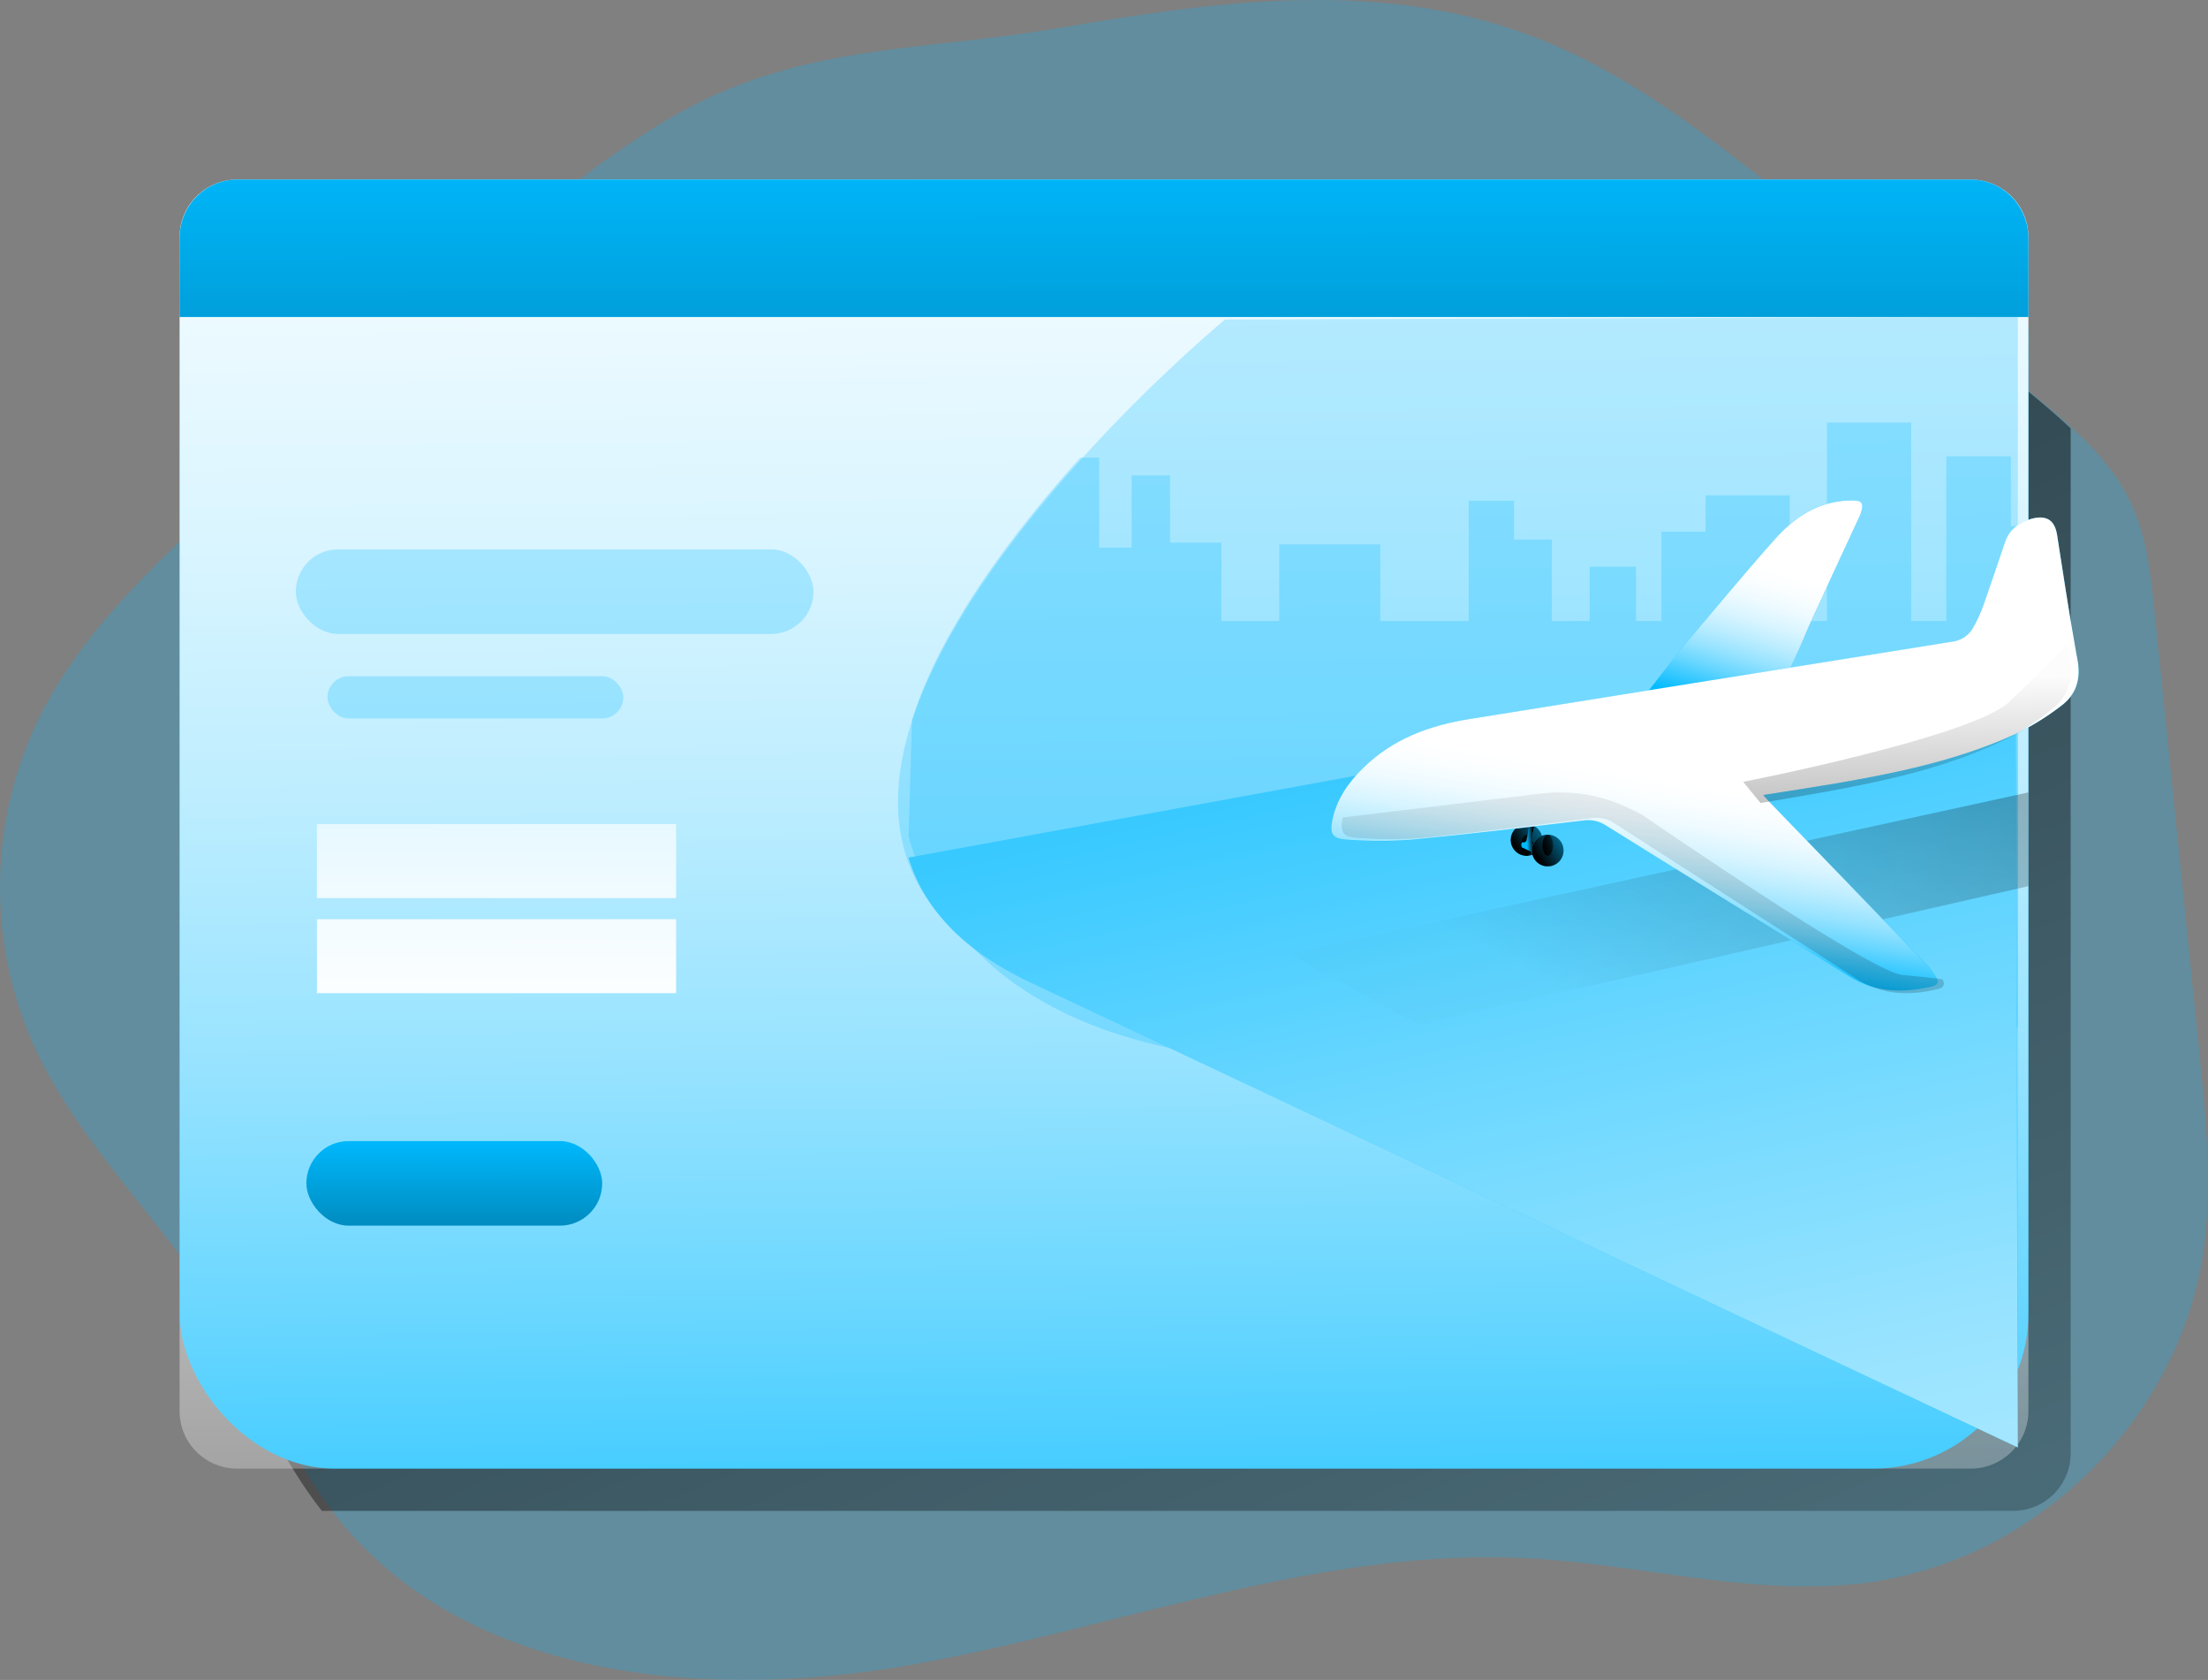
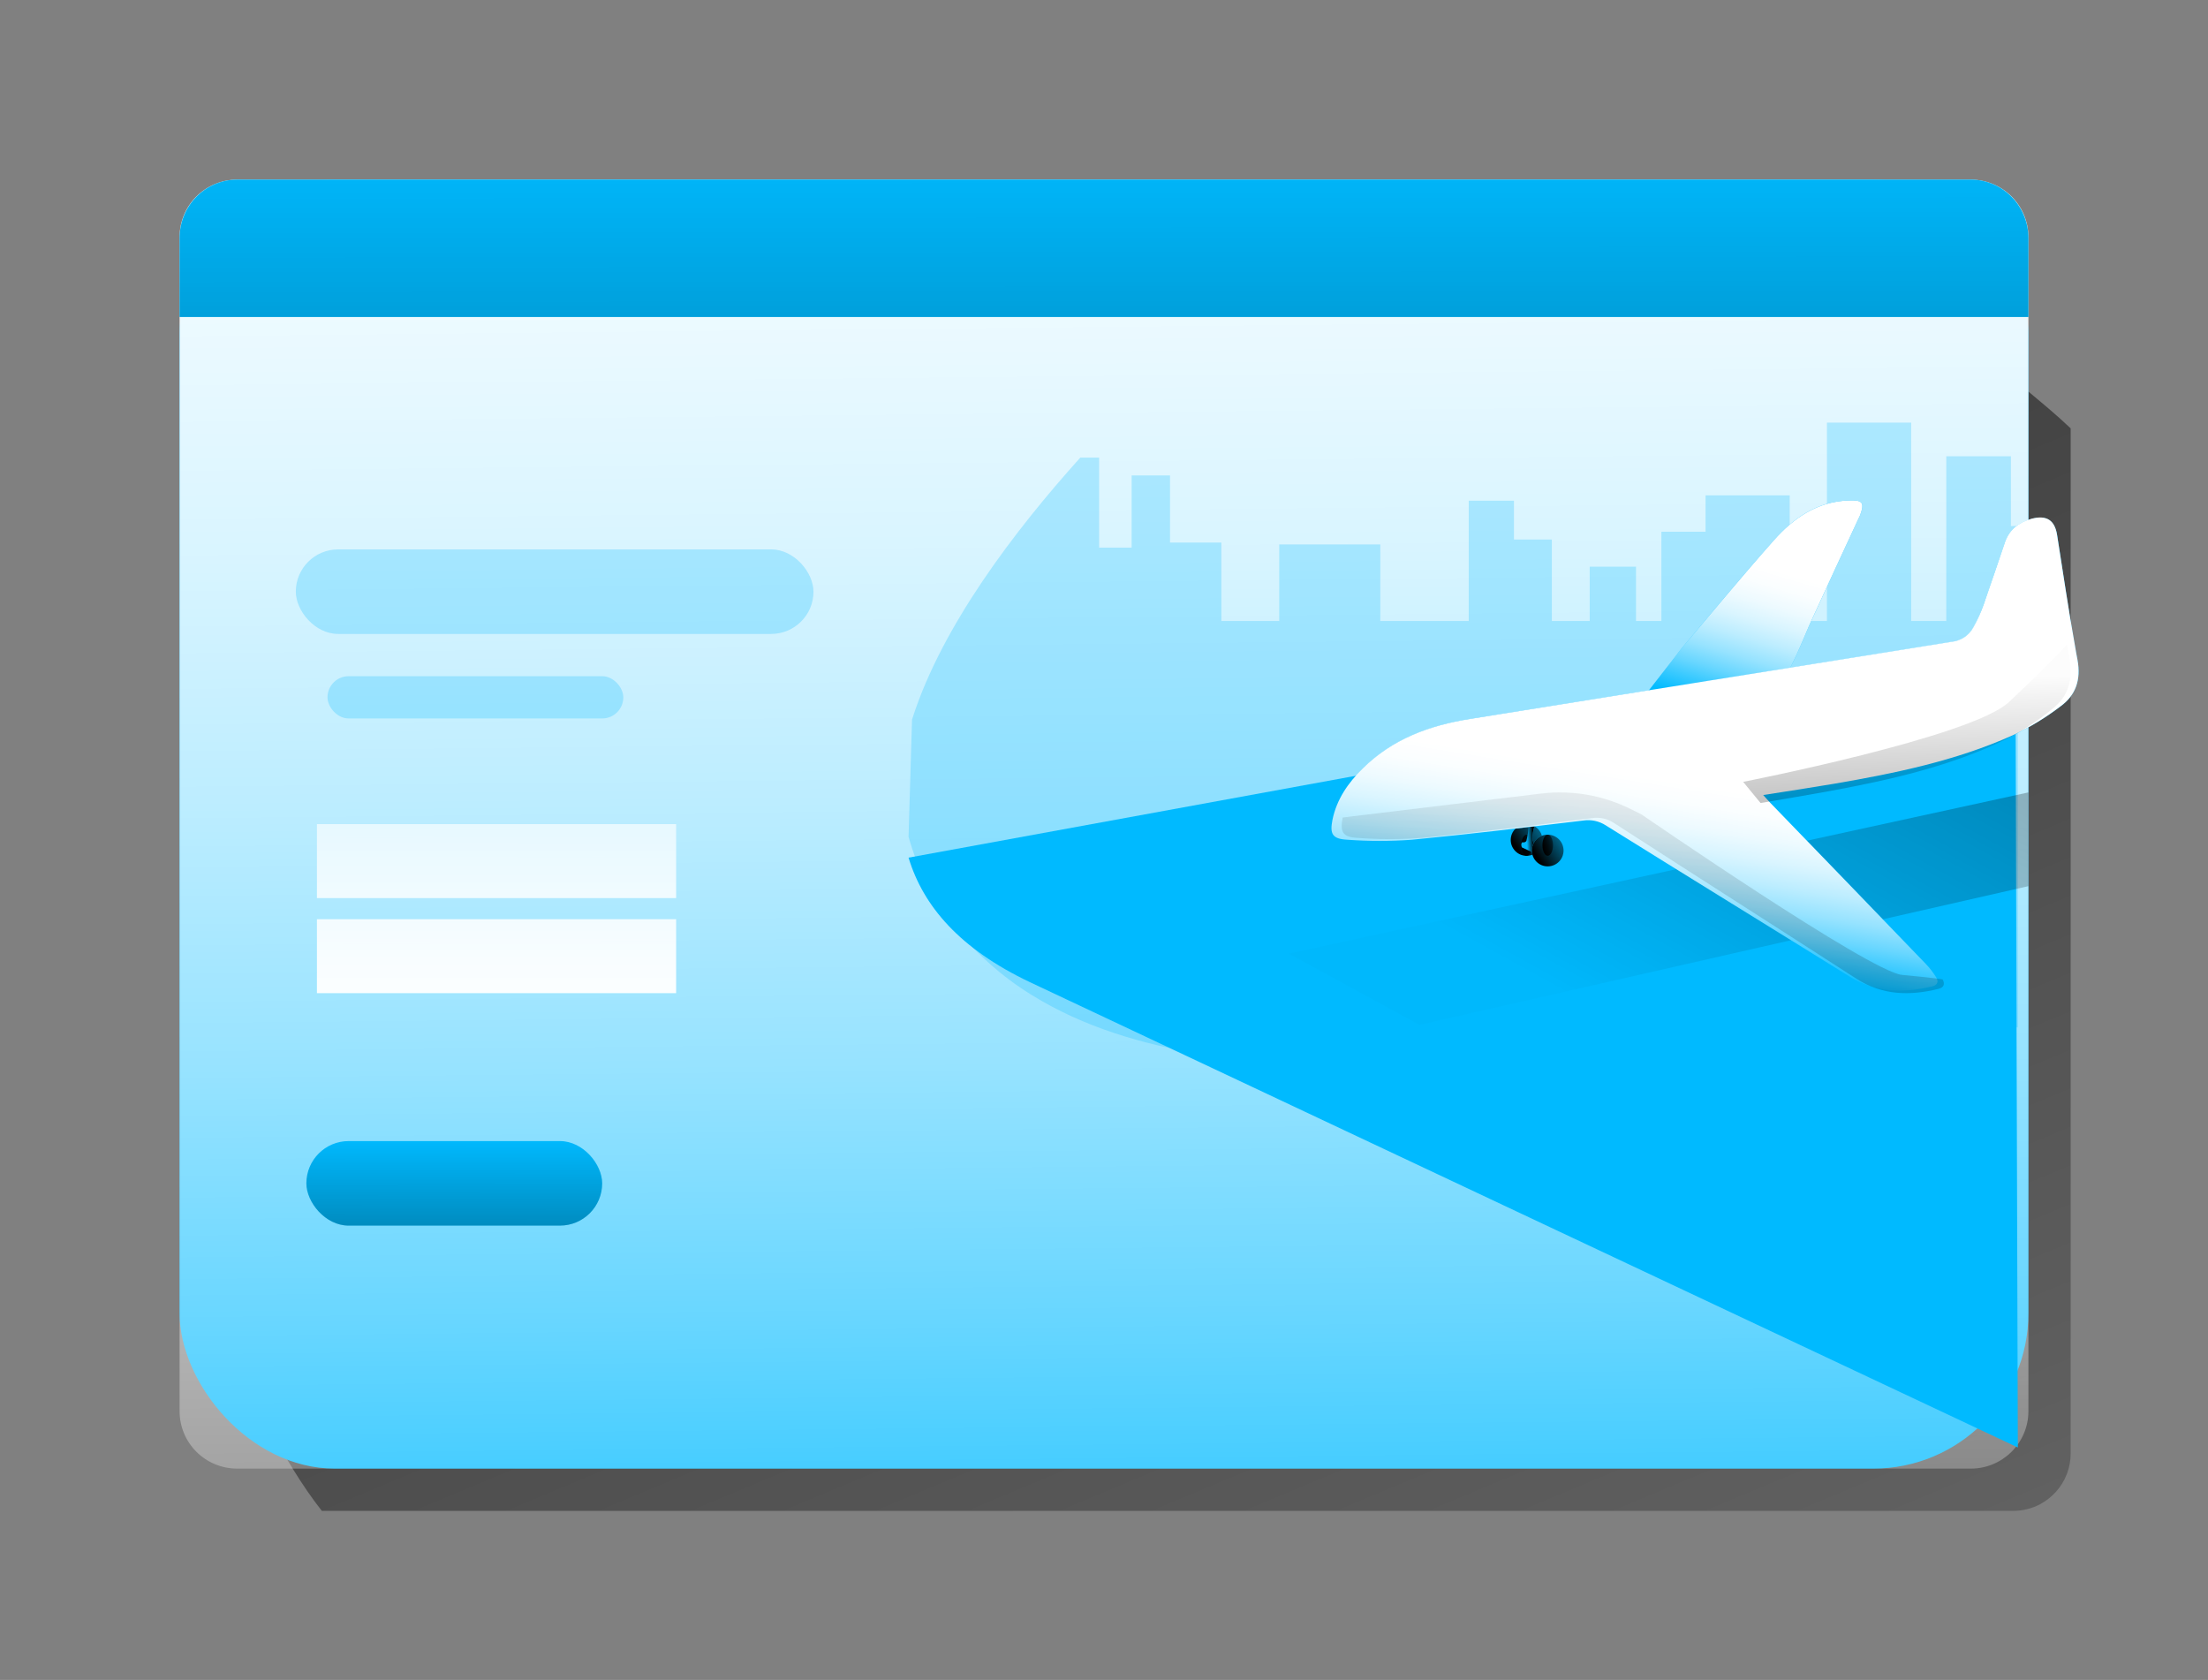
<svg xmlns="http://www.w3.org/2000/svg" width="209" height="159" viewBox="0 0 209 159" fill="none">
  <rect x="0" y="0" width="209" height="159" fill="#808080" stroke="none" />
-   <path opacity="0.24" d="M208.485 118.973C207.076 127.809 202.128 135.879 195.238 141.588C194.757 141.979 194.28 142.349 193.792 142.718C193.792 142.718 193.77 142.718 193.759 142.741C188.98 146.374 183.374 148.764 177.443 149.699C166.548 151.324 155.572 148.05 144.581 147.481C124.882 146.45 105.895 154.051 86.488 157.528C67.08 161.006 44.244 159.055 31.937 143.65C31.863 143.565 31.804 143.48 31.73 143.384C27.836 138.402 25.384 132.475 22.303 126.922C21.771 125.954 21.221 125.005 20.654 124.076C15.195 115.238 7.178 108.003 3.003 98.499C-1.141 88.91 -0.99 78.01 3.417 68.539C7.348 60.221 14.26 53.758 21.005 47.495C21.442 47.096 21.867 46.697 22.303 46.294C28.09 40.924 33.883 35.555 39.684 30.187C42.872 27.231 46.064 24.274 49.377 21.459C53.767 17.69 58.327 14.176 63.301 11.253C75.423 4.103 86.946 4.916 100.108 2.673C115.322 0.086 130.898 -2.164 145.695 3.693C154.333 7.1 161.744 12.931 169.022 18.662L172.569 21.459C179.225 26.71 185.882 31.968 192.428 37.326C193.859 38.501 195.301 39.702 196.647 40.988C198.733 42.976 200.589 45.167 201.78 47.776C203.211 50.891 203.574 54.368 203.925 57.775C205.345 71.816 206.773 85.858 208.207 99.899C208.836 106.244 209.48 112.67 208.485 118.973Z" fill="#00BAFF" />
  <path d="M49 21C45.681 23.831 42.513 26.821 39.334 29.786C33.561 35.192 27.783 40.596 22 46V26.468C21.997 25.017 22.567 23.624 23.585 22.598C24.602 21.572 25.983 20.997 27.421 21H49Z" fill="url(#paint0_linear)" />
  <path d="M196 40.541V137.565C196.003 138.908 195.504 140.205 194.6 141.203C194.183 141.661 193.692 142.047 193.149 142.346C193.149 142.346 193.127 142.346 193.115 142.368C192.324 142.783 191.442 143 190.547 143H30.463C26.554 138.016 24.092 132.085 21 126.528V45.85C26.809 40.477 32.625 35.104 38.448 29.733C41.648 26.775 44.852 23.817 48.178 21H171.844C178.526 26.254 185.208 31.515 191.779 36.877C193.201 38.067 194.649 39.254 196 40.541Z" fill="url(#paint1_linear)" />
  <rect x="17" y="17" width="175" height="122" rx="14.69" fill="#00BAFF" />
  <path d="M192 22.432V133.568C191.998 136.569 189.555 139 186.543 139H22.457C21.01 139.003 19.62 138.432 18.596 137.413C17.573 136.393 16.998 135.01 17 133.568V22.432C16.998 20.991 17.572 19.608 18.595 18.589C19.618 17.57 21.006 16.998 22.453 17H186.539C187.986 16.999 189.375 17.571 190.399 18.589C191.423 19.608 191.999 20.99 192 22.432Z" fill="url(#paint2_linear)" />
  <path opacity="0.24" d="M192 22.534V30H17V22.534C16.998 21.066 17.572 19.657 18.595 18.619C19.618 17.58 21.006 16.998 22.453 17H186.539C187.986 16.999 189.375 17.581 190.399 18.619C191.423 19.657 191.999 21.065 192 22.534Z" fill="#00BAFF" />
  <path d="M192 22.534V30H17V22.534C16.998 21.066 17.572 19.657 18.595 18.619C19.618 17.58 21.006 16.998 22.453 17H186.539C187.986 16.999 189.375 17.581 190.399 18.619C191.423 19.657 191.999 21.065 192 22.534Z" fill="#00BAFF" />
  <path d="M192 22.534V30H17V22.534C16.998 21.066 17.572 19.657 18.595 18.619C19.618 17.58 21.006 16.998 22.453 17H186.539C187.986 16.999 189.375 17.581 190.399 18.619C191.423 19.657 191.999 21.065 192 22.534Z" fill="url(#paint3_linear)" />
  <rect opacity="0.24" x="28" y="52" width="49" height="8" rx="4" fill="#00BAFF" />
  <rect x="29" y="108" width="28" height="8" rx="4" fill="#00BAFF" />
  <rect x="29" y="108" width="28" height="8" rx="4" fill="url(#paint4_linear)" />
  <rect opacity="0.24" x="31" y="64" width="28" height="4" rx="2" fill="#00BAFF" />
-   <path opacity="0.24" d="M191 30V136H190.963C190.963 136 190.963 136 190.941 136C190.891 135.967 190.837 135.939 190.782 135.915C190.383 135.731 189.463 135.312 188.092 134.672C187.933 134.598 187.778 134.525 187.608 134.455L186.784 134.069C186.589 133.984 186.397 133.889 186.201 133.804C184.564 133.042 182.554 132.112 180.252 131.038C179.547 130.714 178.823 130.376 178.058 130.015L151.734 117.788C151.202 117.549 150.681 117.295 150.149 117.052C149.325 116.666 148.486 116.28 147.651 115.893C146.886 115.525 146.111 115.183 145.335 114.819C143.288 113.868 141.245 112.919 139.205 111.972C138.574 111.685 137.931 111.394 137.303 111.093C136.235 110.596 135.182 110.103 134.125 109.621C133.756 109.437 133.364 109.254 132.976 109.088L131.897 108.591C131.207 108.275 130.527 107.962 129.847 107.635C126.795 106.226 123.825 104.85 121.013 103.533C120.381 103.258 119.764 102.967 119.147 102.676C117.3 101.819 115.512 100.988 113.827 100.204C112.989 99.818 112.19 99.443 111.404 99.082L110.029 98.45L109.194 98.064L108.37 97.677L107.073 97.074C105.887 96.519 104.783 96.015 103.748 95.544C103.445 95.397 103.153 95.264 102.873 95.132C101.979 94.709 101.166 94.337 100.449 93.999C100.209 93.903 99.991 93.793 99.773 93.697C98.79 93.237 98.025 92.888 97.53 92.66C97.436 92.606 97.338 92.557 97.238 92.513C96.828 92.321 96.426 92.126 96.038 91.924C95.336 91.556 94.671 91.188 94.05 90.82C93.773 90.651 93.496 90.471 93.226 90.287C93.17 90.263 93.118 90.231 93.071 90.192C92.838 90.037 92.609 89.868 92.38 89.699C92.014 89.447 91.662 89.177 91.323 88.889C91.094 88.694 90.865 88.503 90.647 88.308C90.647 88.308 90.621 88.308 90.61 88.275C90.381 88.069 90.148 87.852 89.93 87.635C89.93 87.635 89.93 87.635 89.908 87.609C89.639 87.355 89.398 87.091 89.169 86.837C88.94 86.583 88.697 86.307 88.493 86.042C88.29 85.777 88.068 85.498 87.873 85.222C87.677 84.946 87.485 84.666 87.315 84.387C87.145 84.107 86.978 83.82 86.831 83.533C86.379 82.684 86.008 81.795 85.722 80.877C84.533 77.004 84.884 72.785 86.254 68.463C86.274 68.384 86.299 68.306 86.328 68.231C89.114 59.616 95.853 50.677 102.189 43.629C106.48 38.877 111.074 34.405 115.94 30.239L191 30Z" fill="#00BAFF" />
  <path opacity="0.24" d="M191 49.776V97.242C190.96 97.249 190.918 97.249 190.878 97.242C190.76 97.264 190.638 97.275 190.509 97.29C184.501 97.771 178.53 95.89 172.51 95.963C167.869 96 163.341 97.194 158.795 98.146C146.757 100.661 134.429 101.52 122.156 100.699C119.394 100.508 116.617 100.229 113.858 99.784C108.138 98.855 102.566 97.212 97.662 94.178C94.705 92.357 92.112 90.008 90.014 87.249C90.014 87.249 90.014 87.249 89.992 87.223C89.663 86.79 89.349 86.356 89.058 85.912C87.917 84.203 87.013 82.35 86.369 80.401C86.236 80.004 86.115 79.608 86 79.196L86.329 68.112C86.348 68.033 86.373 67.956 86.403 67.881C89.187 59.276 95.922 50.349 102.256 43.31H104.039V51.833H107.115V45H110.749V51.352H115.609V58.777H121.085V51.532H130.653V58.777H139.024V47.388H143.304V51.062H146.89V58.777H150.476V53.633H154.859V58.777H157.259V50.327H161.439V46.881H169.408V58.777H172.931V40H180.904V58.777H184.227V43.181H190.343V49.794L191 49.776Z" fill="#00BAFF" />
  <path d="M191 137C191 137 104.123 96.103 97.496 92.963C90.869 89.822 87.389 85.777 86 81.173L190.771 62L191 137Z" fill="#00BAFF" />
-   <path d="M191 137C191 137 104.123 96.103 97.496 92.963C90.869 89.822 87.389 85.777 86 81.173L190.771 62L191 137Z" fill="url(#paint5_linear)" />
  <path d="M122 90.261L192 75V83.871L134.353 97L122 90.261Z" fill="url(#paint6_linear)" />
  <rect x="30" y="78" width="34" height="7" fill="url(#paint7_linear)" />
  <rect x="30" y="87" width="34" height="7" fill="url(#paint8_linear)" />
  <path d="M144.5 81C145.328 81 146 80.328 146 79.5C146 78.672 145.328 78 144.5 78C143.672 78 143 78.672 143 79.5C143 80.328 143.672 81 144.5 81Z" fill="#00BAFF" />
  <path d="M144.5 81C145.328 81 146 80.328 146 79.5C146 78.672 145.328 78 144.5 78C143.672 78 143 78.672 143 79.5C143 80.328 143.672 81 144.5 81Z" fill="url(#paint9_linear)" />
  <path d="M144.5 81C144.776 81 145 80.552 145 80C145 79.448 144.776 79 144.5 79C144.224 79 144 79.448 144 80C144 80.552 144.224 81 144.5 81Z" fill="url(#paint10_linear)" />
  <path d="M145.312 78C145.312 78 144.776 79.407 145.277 79.943C145.499 80.194 145.742 80.418 146 80.611L145.78 81L144.053 80.203C144.053 80.203 143.913 79.889 144.088 79.718C144.088 79.718 144.369 79.791 144.486 79.578C144.604 79.091 144.682 78.591 144.719 78.085L145.312 78Z" fill="#00BAFF" />
  <path d="M145.312 78C145.312 78 144.776 79.407 145.277 79.943C145.499 80.194 145.742 80.418 146 80.611L145.78 81L144.053 80.203C144.053 80.203 143.913 79.889 144.088 79.718C144.088 79.718 144.369 79.791 144.486 79.578C144.604 79.091 144.682 78.591 144.719 78.085L145.312 78Z" fill="url(#paint11_linear)" />
  <path d="M155.348 66.292C158.292 65.862 162.087 65.139 164.857 64.735C165.697 64.614 167.686 64.515 168.529 64.452C169.165 64.408 170.972 59.811 171.232 59.242C172.778 55.842 174.358 52.456 175.927 49.067C175.975 48.964 176.035 48.862 176.075 48.755C176.522 47.521 176.276 47.316 174.96 47.367C171.96 47.488 169.756 49.049 167.897 51.142C164.924 54.494 162.084 57.942 159.184 61.35C159.158 61.412 155.478 66.072 155.348 66.292Z" fill="#00BAFF" />
  <path d="M155.348 66.292C158.292 65.862 162.087 65.139 164.857 64.735C165.697 64.614 167.686 64.515 168.529 64.452C169.165 64.408 170.972 59.811 171.232 59.242C172.778 55.842 174.358 52.456 175.927 49.067C175.975 48.964 176.035 48.862 176.075 48.755C176.522 47.521 176.276 47.316 174.96 47.367C171.96 47.488 169.756 49.049 167.897 51.142C164.924 54.494 162.084 57.942 159.184 61.35C159.158 61.412 155.478 66.072 155.348 66.292Z" fill="url(#paint12_linear)" />
  <path d="M166.894 75.255C169.243 74.888 171.436 74.565 173.615 74.187C179.388 73.188 185.138 72.009 190.499 69.604C192.11 68.849 193.636 67.926 195.048 66.85C196.476 65.796 196.996 64.339 196.647 62.481C195.903 58.563 195.35 54.612 194.725 50.676C194.498 49.247 193.721 48.73 192.313 49.115C191.116 49.446 190.205 50.114 189.789 51.318C189.108 53.29 188.458 55.273 187.759 57.234C187.506 57.97 187.195 58.685 186.83 59.374C186.404 60.149 185.62 60.669 184.733 60.766C169.552 63.187 154.37 65.615 139.189 68.051C135.338 68.664 131.825 69.953 129.022 72.736C127.643 74.106 126.535 75.674 126.145 77.609C125.874 78.964 126.145 79.423 127.543 79.493C129.586 79.641 131.637 79.641 133.68 79.493C139.092 78.971 144.49 78.31 149.891 77.656C150.632 77.541 151.39 77.706 152.014 78.119C159.679 82.893 167.373 87.637 175.042 92.41C177.529 93.96 180.168 94.004 182.912 93.354C183.399 93.24 183.547 92.913 183.283 92.513C182.998 92.043 182.663 91.605 182.283 91.206C177.384 86.141 172.485 81.079 167.585 76.019C167.384 75.813 167.199 75.593 166.894 75.255Z" fill="#00BAFF" />
  <path d="M195.041 66.85C193.634 67.93 192.111 68.852 190.498 69.6C185.12 72.013 179.384 73.188 173.618 74.179C171.44 74.546 169.247 74.884 166.897 75.248C167.206 75.585 167.392 75.813 167.593 76.011C172.492 81.082 177.391 86.135 182.276 91.22C182.658 91.615 182.994 92.049 183.279 92.516C183.529 92.913 183.372 93.251 182.908 93.357C180.172 94.015 177.529 93.967 175.042 92.41C167.373 87.637 159.679 82.915 151.995 78.119C151.37 77.714 150.615 77.551 149.876 77.66C144.467 78.303 139.074 78.96 133.665 79.478C131.622 79.63 129.571 79.63 127.528 79.478C126.123 79.404 125.859 78.945 126.123 77.601C126.524 75.648 127.61 74.091 128.996 72.729C131.81 69.938 135.315 68.653 139.167 68.043C154.36 65.615 169.544 63.182 184.718 60.744C185.606 60.658 186.39 60.136 186.803 59.356C187.182 58.671 187.503 57.956 187.763 57.219C188.458 55.247 189.108 53.279 189.788 51.296C190.205 50.103 191.116 49.431 192.305 49.093C193.729 48.726 194.502 49.229 194.718 50.65C195.275 54.145 195.784 57.656 196.416 61.155C196.48 61.596 196.572 62.025 196.651 62.466C196.989 64.331 196.494 65.8 195.041 66.85Z" fill="url(#paint13_linear)" />
  <path d="M183.504 93.589C180.786 94.265 178.16 94.216 175.69 92.614C168.071 87.701 160.427 82.841 152.793 77.906C152.172 77.489 151.423 77.321 150.688 77.433C145.315 78.094 139.957 78.771 134.583 79.304C132.554 79.461 130.516 79.461 128.486 79.304C127.09 79.228 126.828 78.756 127.09 77.373L145.902 75.105C148.798 74.76 151.73 75.27 154.352 76.575L155.39 77.089C155.39 77.089 177.008 91.986 180.036 92.27C183.065 92.553 183.873 92.693 183.873 92.693C184.135 93.131 183.98 93.479 183.504 93.589Z" fill="url(#paint14_linear)" />
  <path d="M194.317 67.05C192.934 68.201 191.436 69.184 189.851 69.981C184.562 72.552 178.922 73.805 173.253 74.861C171.111 75.252 168.955 75.613 166.645 76L165 74C165 74 186.609 69.77 190.154 66.451C193.378 63.422 195.351 61.34 195.669 61C195.732 61.47 195.823 61.928 195.9 62.397C196.232 64.365 195.746 65.931 194.317 67.05Z" fill="url(#paint15_linear)" />
  <path d="M146.5 82C147.328 82 148 81.328 148 80.5C148 79.672 147.328 79 146.5 79C145.672 79 145 79.672 145 80.5C145 81.328 145.672 82 146.5 82Z" fill="#00BAFF" />
  <path d="M146.5 82C147.328 82 148 81.328 148 80.5C148 79.672 147.328 79 146.5 79C145.672 79 145 79.672 145 80.5C145 81.328 145.672 82 146.5 82Z" fill="url(#paint16_linear)" />
  <path d="M146.5 81C146.776 81 147 80.552 147 80C147 79.448 146.776 79 146.5 79C146.224 79 146 79.448 146 80C146 80.552 146.224 81 146.5 81Z" fill="url(#paint17_linear)" />
  <defs>
    <linearGradient id="paint0_linear" x1="49.183" y1="45.476" x2="48.743" y2="20.598" gradientUnits="userSpaceOnUse">
      <stop stop-color="white" stop-opacity="0.01" />
      <stop offset="0.13" stop-color="white" stop-opacity="0.23" />
      <stop offset="0.23" stop-color="white" stop-opacity="0.41" />
      <stop offset="0.35" stop-color="white" stop-opacity="0.59" />
      <stop offset="0.48" stop-color="white" stop-opacity="0.74" />
      <stop offset="0.6" stop-color="white" stop-opacity="0.85" />
      <stop offset="0.72" stop-color="white" stop-opacity="0.93" />
      <stop offset="0.84" stop-color="white" stop-opacity="0.98" />
      <stop offset="0.95" stop-color="white" />
    </linearGradient>
    <linearGradient id="paint1_linear" x1="490.123" y1="125.893" x2="317.734" y2="-286.662" gradientUnits="userSpaceOnUse">
      <stop stop-color="#010101" stop-opacity="0.01" />
      <stop offset="0.95" stop-color="#010101" />
    </linearGradient>
    <linearGradient id="paint2_linear" x1="247.478" y1="168.063" x2="245.479" y2="-28.644" gradientUnits="userSpaceOnUse">
      <stop stop-color="white" stop-opacity="0.01" />
      <stop offset="0.13" stop-color="white" stop-opacity="0.23" />
      <stop offset="0.23" stop-color="white" stop-opacity="0.41" />
      <stop offset="0.35" stop-color="white" stop-opacity="0.59" />
      <stop offset="0.48" stop-color="white" stop-opacity="0.74" />
      <stop offset="0.6" stop-color="white" stop-opacity="0.85" />
      <stop offset="0.72" stop-color="white" stop-opacity="0.93" />
      <stop offset="0.84" stop-color="white" stop-opacity="0.98" />
      <stop offset="0.95" stop-color="white" />
    </linearGradient>
    <linearGradient id="paint3_linear" x1="-730.426" y1="15.065" x2="-730.351" y2="138.929" gradientUnits="userSpaceOnUse">
      <stop stop-color="#010101" stop-opacity="0.01" />
      <stop offset="0.95" stop-color="#010101" />
    </linearGradient>
    <linearGradient id="paint4_linear" x1="-18.179" y1="107.952" x2="-18.225" y2="142.948" gradientUnits="userSpaceOnUse">
      <stop stop-color="#010101" stop-opacity="0.01" />
      <stop offset="0.95" stop-color="#010101" />
    </linearGradient>
    <linearGradient id="paint5_linear" x1="-58.181" y1="78.931" x2="2.27" y2="350.785" gradientUnits="userSpaceOnUse">
      <stop stop-color="white" stop-opacity="0.01" />
      <stop offset="0.13" stop-color="white" stop-opacity="0.23" />
      <stop offset="0.23" stop-color="white" stop-opacity="0.41" />
      <stop offset="0.35" stop-color="white" stop-opacity="0.59" />
      <stop offset="0.48" stop-color="white" stop-opacity="0.74" />
      <stop offset="0.6" stop-color="white" stop-opacity="0.85" />
      <stop offset="0.72" stop-color="white" stop-opacity="0.93" />
      <stop offset="0.84" stop-color="white" stop-opacity="0.98" />
      <stop offset="0.95" stop-color="white" />
    </linearGradient>
    <linearGradient id="paint6_linear" x1="211.462" y1="129.297" x2="288.478" y2="-10.45" gradientUnits="userSpaceOnUse">
      <stop stop-color="#010101" stop-opacity="0.01" />
      <stop offset="0.95" stop-color="#010101" />
    </linearGradient>
    <linearGradient id="paint7_linear" x1="-58.301" y1="60.52" x2="-58.279" y2="103.779" gradientUnits="userSpaceOnUse">
      <stop stop-color="white" stop-opacity="0.01" />
      <stop offset="0.13" stop-color="white" stop-opacity="0.23" />
      <stop offset="0.23" stop-color="white" stop-opacity="0.41" />
      <stop offset="0.35" stop-color="white" stop-opacity="0.59" />
      <stop offset="0.48" stop-color="white" stop-opacity="0.74" />
      <stop offset="0.6" stop-color="white" stop-opacity="0.85" />
      <stop offset="0.72" stop-color="white" stop-opacity="0.93" />
      <stop offset="0.84" stop-color="white" stop-opacity="0.98" />
      <stop offset="0.95" stop-color="white" />
    </linearGradient>
    <linearGradient id="paint8_linear" x1="-58.406" y1="60.47" x2="-58.385" y2="103.729" gradientUnits="userSpaceOnUse">
      <stop stop-color="white" stop-opacity="0.01" />
      <stop offset="0.13" stop-color="white" stop-opacity="0.23" />
      <stop offset="0.23" stop-color="white" stop-opacity="0.41" />
      <stop offset="0.35" stop-color="white" stop-opacity="0.59" />
      <stop offset="0.48" stop-color="white" stop-opacity="0.74" />
      <stop offset="0.6" stop-color="white" stop-opacity="0.85" />
      <stop offset="0.72" stop-color="white" stop-opacity="0.93" />
      <stop offset="0.84" stop-color="white" stop-opacity="0.98" />
      <stop offset="0.95" stop-color="white" />
    </linearGradient>
    <linearGradient id="paint9_linear" x1="146.37" y1="75.001" x2="141.802" y2="78.004" gradientUnits="userSpaceOnUse">
      <stop stop-color="#010101" stop-opacity="0.01" />
      <stop offset="0.95" stop-color="#010101" />
    </linearGradient>
    <linearGradient id="paint10_linear" x1="145.383" y1="76.949" x2="143.308" y2="77.452" gradientUnits="userSpaceOnUse">
      <stop stop-color="#010101" stop-opacity="0.01" />
      <stop offset="0.95" stop-color="#010101" />
    </linearGradient>
    <linearGradient id="paint11_linear" x1="144.546" y1="80.106" x2="145.201" y2="80.074" gradientUnits="userSpaceOnUse">
      <stop stop-color="#010101" stop-opacity="0.01" />
      <stop offset="0.95" stop-color="#010101" />
    </linearGradient>
    <linearGradient id="paint12_linear" x1="169.961" y1="69.01" x2="174.128" y2="55.003" gradientUnits="userSpaceOnUse">
      <stop stop-color="white" stop-opacity="0.01" />
      <stop offset="0.13" stop-color="white" stop-opacity="0.23" />
      <stop offset="0.23" stop-color="white" stop-opacity="0.41" />
      <stop offset="0.35" stop-color="white" stop-opacity="0.59" />
      <stop offset="0.48" stop-color="white" stop-opacity="0.74" />
      <stop offset="0.6" stop-color="white" stop-opacity="0.85" />
      <stop offset="0.72" stop-color="white" stop-opacity="0.93" />
      <stop offset="0.84" stop-color="white" stop-opacity="0.98" />
      <stop offset="0.95" stop-color="white" />
    </linearGradient>
    <linearGradient id="paint13_linear" x1="166.857" y1="92.132" x2="169.633" y2="74.882" gradientUnits="userSpaceOnUse">
      <stop stop-color="white" stop-opacity="0.01" />
      <stop offset="0.13" stop-color="white" stop-opacity="0.23" />
      <stop offset="0.23" stop-color="white" stop-opacity="0.41" />
      <stop offset="0.35" stop-color="white" stop-opacity="0.59" />
      <stop offset="0.48" stop-color="white" stop-opacity="0.74" />
      <stop offset="0.6" stop-color="white" stop-opacity="0.85" />
      <stop offset="0.72" stop-color="white" stop-opacity="0.93" />
      <stop offset="0.84" stop-color="white" stop-opacity="0.98" />
      <stop offset="0.95" stop-color="white" />
    </linearGradient>
    <linearGradient id="paint14_linear" x1="-88.135" y1="56.333" x2="-94.715" y2="225.299" gradientUnits="userSpaceOnUse">
      <stop stop-color="#010101" stop-opacity="0.01" />
      <stop offset="0.95" stop-color="#010101" />
    </linearGradient>
    <linearGradient id="paint15_linear" x1="125.459" y1="66.166" x2="127.219" y2="119.046" gradientUnits="userSpaceOnUse">
      <stop stop-color="#010101" stop-opacity="0.01" />
      <stop offset="0.95" stop-color="#010101" />
    </linearGradient>
    <linearGradient id="paint16_linear" x1="148.372" y1="76.001" x2="143.804" y2="79.001" gradientUnits="userSpaceOnUse">
      <stop stop-color="#010101" stop-opacity="0.01" />
      <stop offset="0.95" stop-color="#010101" />
    </linearGradient>
    <linearGradient id="paint17_linear" x1="147.38" y1="76.948" x2="145.306" y2="77.453" gradientUnits="userSpaceOnUse">
      <stop stop-color="#010101" stop-opacity="0.01" />
      <stop offset="0.95" stop-color="#010101" />
    </linearGradient>
  </defs>
</svg>